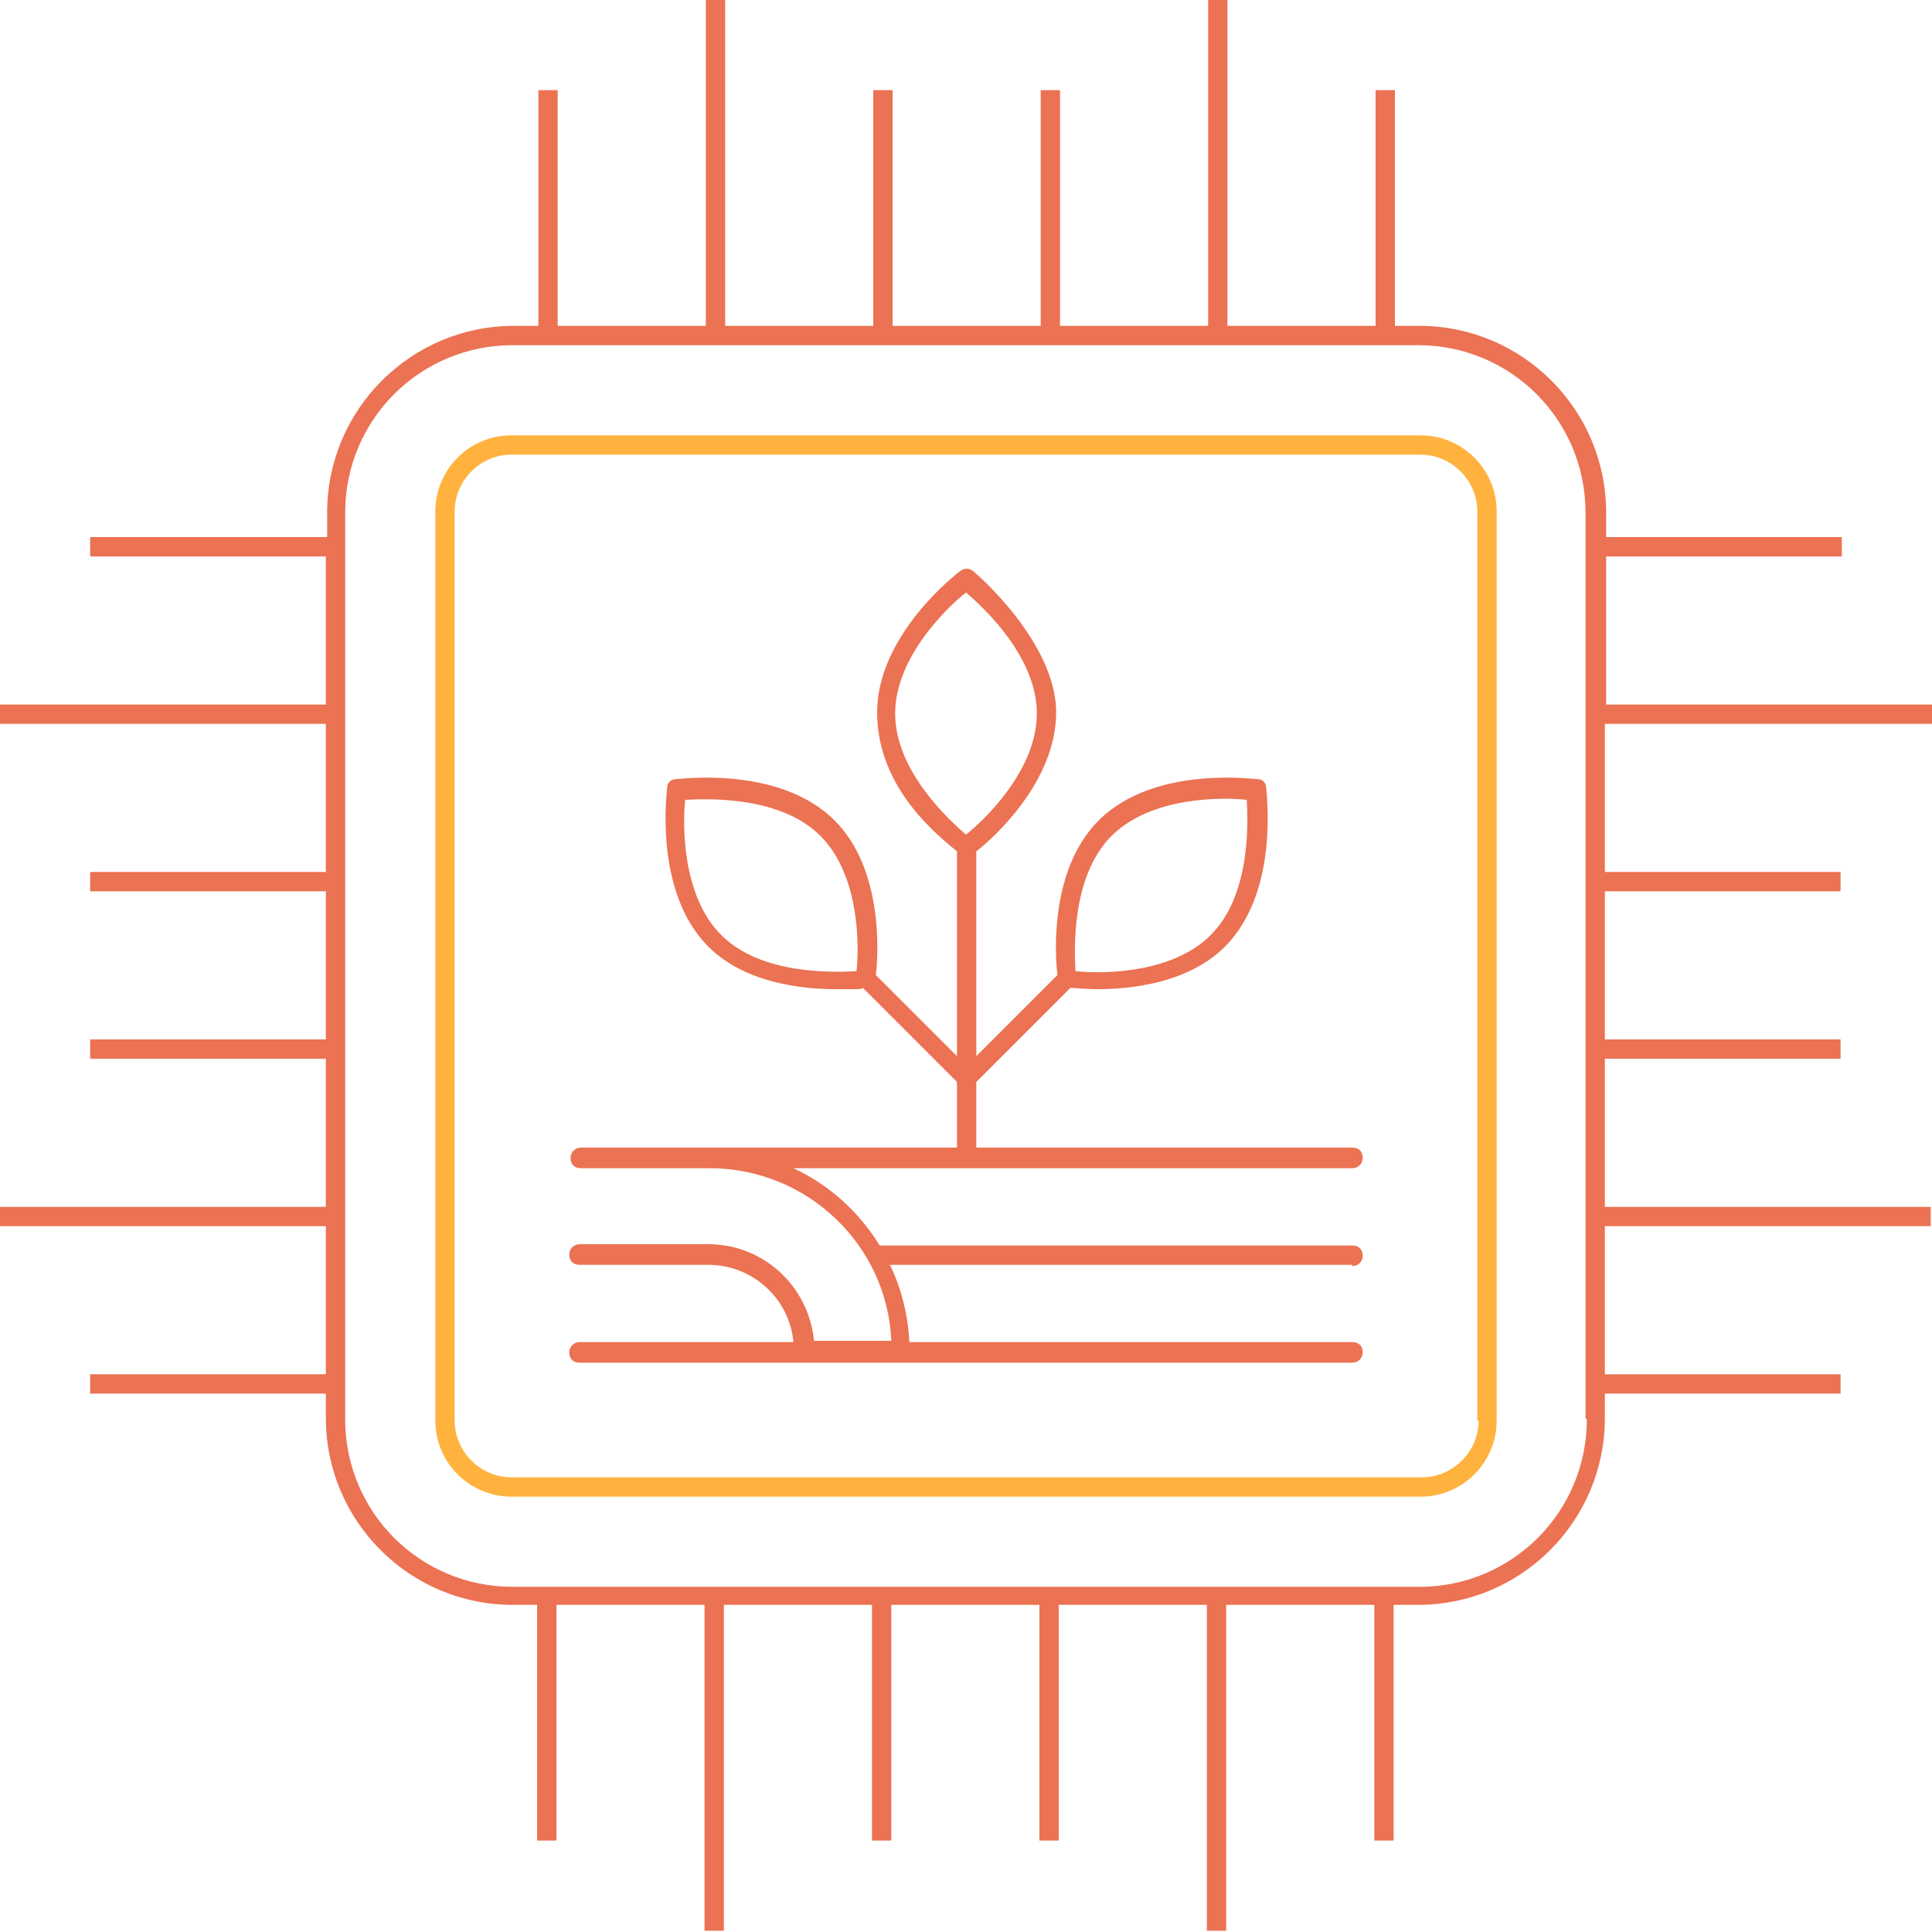
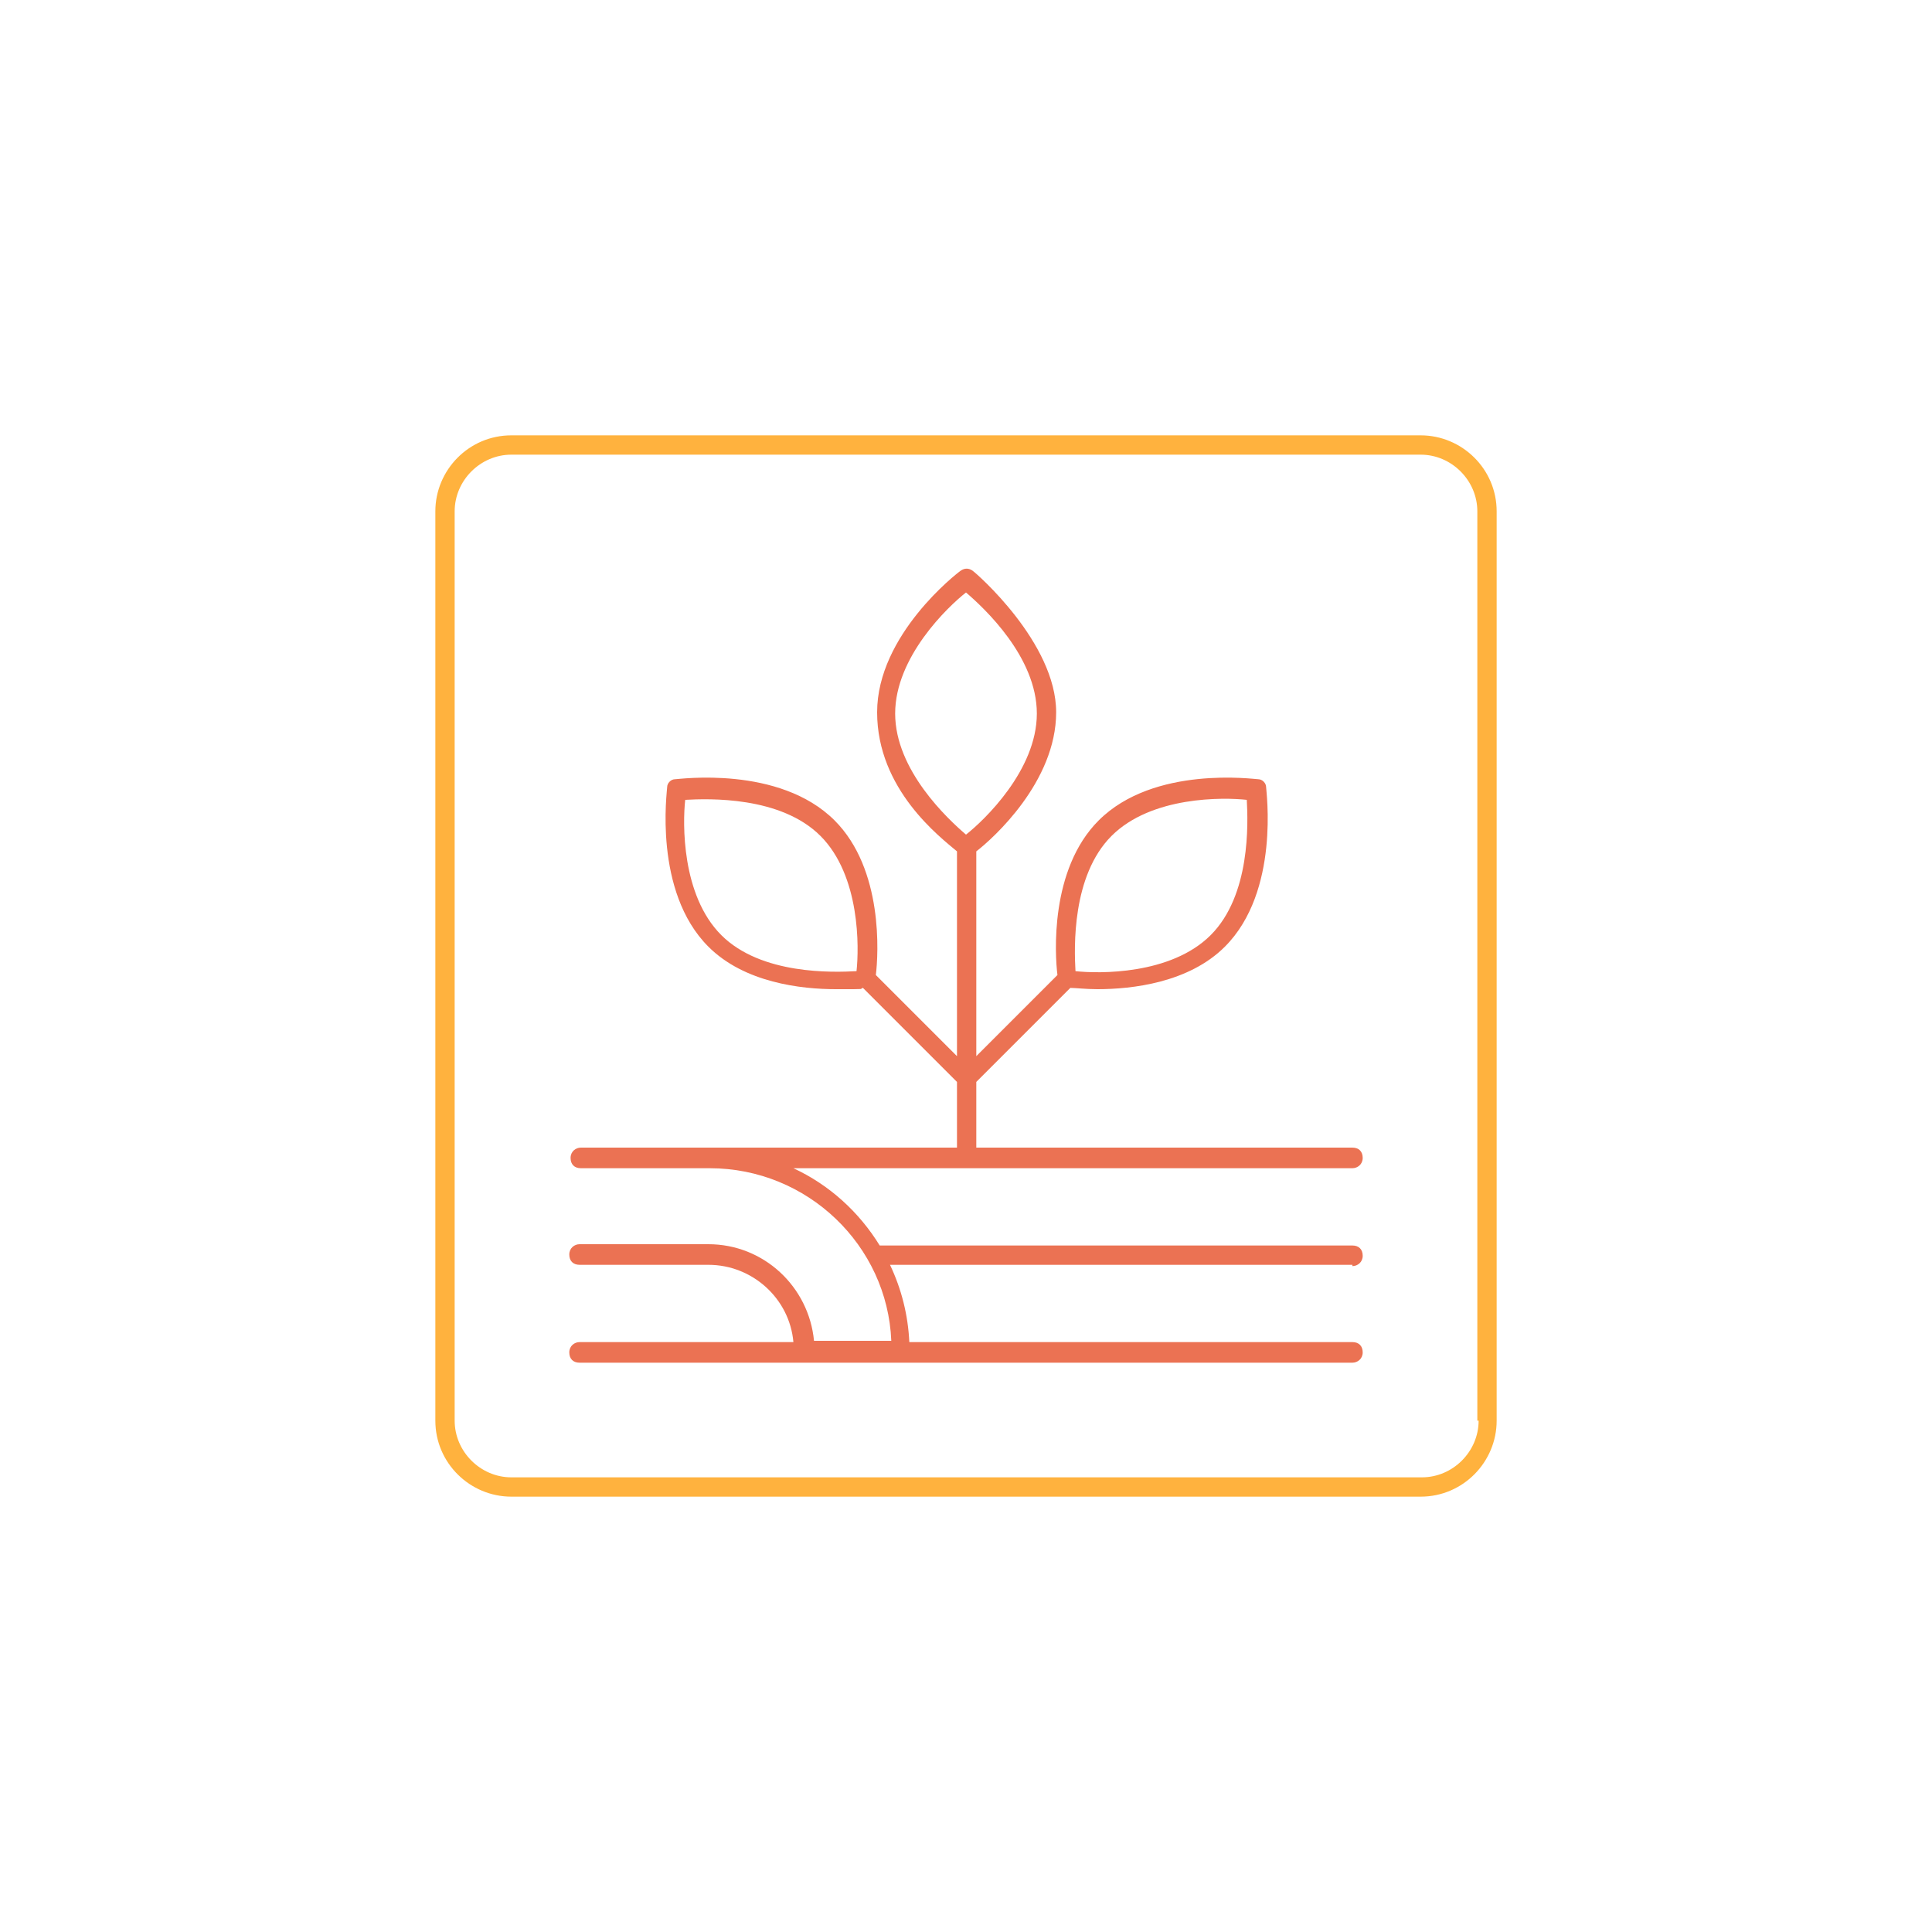
<svg xmlns="http://www.w3.org/2000/svg" id="Layer_1" data-name="Layer 1" version="1.1" viewBox="0 0 150 150">
  <defs>
    <style> .cls-1 { fill: #ffb23e; } .cls-1, .cls-2 { stroke-width: 0px; } .cls-2 { fill: #eb7253; } </style>
  </defs>
  <g>
    <path class="cls-1" d="M110.3,33.8H39.7c-3.3,0-5.9,2.7-5.9,5.9v70.6c0,3.3,2.7,5.9,5.9,5.9h70.6c3.3,0,5.9-2.7,5.9-5.9V39.7c0-3.3-2.7-5.9-5.9-5.9ZM114.8,110.3c0,2.4-2,4.4-4.4,4.4H39.7c-2.4,0-4.4-2-4.4-4.4V39.7c0-2.4,2-4.4,4.4-4.4h70.6c2.4,0,4.4,2,4.4,4.4v70.6Z" />
-     <path class="cls-2" d="M150,56.2v-1.5h-25.3v-11.5h18.3v-1.5h-18.3v-1.9c0-8-6.5-14.5-14.5-14.5h-1.9V7h-1.5v18.3h-11.5V0h-1.5v25.3h-11.5V7h-1.5v18.3h-11.5V7h-1.5v18.3h-11.5V0h-1.5v25.3h-11.5V7h-1.5v18.3h-1.9c-8,0-14.5,6.5-14.5,14.5v1.9H7v1.5h18.3v11.5H0v1.5h25.3v11.5H7v1.5h18.3v11.5H7v1.5h18.3v11.5H0v1.5h25.3v11.5H7v1.5h18.3v1.9c0,8,6.5,14.5,14.5,14.5h1.9v18.3h1.5v-18.3h11.5v25.3h1.5v-25.3h11.5v18.3h1.5v-18.3h11.5v18.3h1.5v-18.3h11.5v25.3h1.5v-25.3h11.5v18.3h1.5v-18.3h1.9c8,0,14.5-6.5,14.5-14.5v-1.9h18.3v-1.5h-18.3v-11.5h25.3v-1.5h-25.3v-11.5h18.3v-1.5h-18.3v-11.5h18.3v-1.5h-18.3v-11.5h25.3ZM123.2,110.2c0,7.2-5.8,13-13,13H39.8c-7.2,0-13-5.8-13-13V39.8c0-7.2,5.8-13,13-13h70.3c7.2,0,13,5.8,13,13v70.3Z" />
  </g>
  <path class="cls-2" d="M105,98.3c.4,0,.8-.3.8-.8s-.3-.8-.8-.8h-36.7c-1.6-2.6-3.9-4.7-6.7-6h43.4c.4,0,.8-.3.8-.8s-.3-.8-.8-.8h-29.2v-5.1l7.3-7.3c.4,0,1.2.1,2.1.1,2.7,0,7.1-.5,9.9-3.3,4.3-4.3,3.2-12.1,3.2-12.4,0-.3-.3-.6-.6-.6-.3,0-8.1-1.1-12.4,3.2-3.8,3.8-3.4,10.4-3.2,12l-6.3,6.3v-15.9c1.3-1,6.2-5.4,6.2-10.8s-6.2-10.8-6.5-11c-.3-.2-.6-.2-.9,0-.3.2-6.5,5-6.5,11s4.9,9.7,6.2,10.8v15.9l-6.3-6.3c.2-1.6.6-8.2-3.2-12-4.3-4.3-12.1-3.2-12.4-3.2-.3,0-.6.3-.6.6,0,.3-1.1,8.1,3.2,12.4,2.8,2.8,7.2,3.3,9.9,3.3s1.7,0,2.1-.1l7.3,7.3v5.1h-29.2c-.4,0-.8.3-.8.8s.3.8.8.8h10c7.6,0,13.8,6,14.1,13.4h-6c-.4-4.2-3.9-7.5-8.2-7.5h-10c-.4,0-.8.3-.8.8s.3.8.8.8h10c3.4,0,6.3,2.6,6.6,6h-16.6c-.4,0-.8.3-.8.8s.3.8.8.8h60c.4,0,.8-.3.8-.8s-.3-.8-.8-.8h-34.4c-.1-2.1-.6-4.1-1.5-6h35.9ZM86.3,64.9c3.1-3.1,8.7-3,10.5-2.8.1,1.8.3,7.4-2.8,10.5-3.1,3.1-8.7,3-10.5,2.8-.1-1.8-.3-7.4,2.8-10.5ZM69.5,55.4c0-4.4,4.1-8.3,5.5-9.4,1.4,1.2,5.5,5,5.5,9.4s-4.1,8.3-5.5,9.4c-1.4-1.2-5.5-5-5.5-9.4ZM56,72.6c-3.1-3.1-3-8.7-2.8-10.5,1.8-.1,7.4-.3,10.5,2.8s3,8.7,2.8,10.5c-1.8.1-7.4.3-10.5-2.8Z" />
</svg>